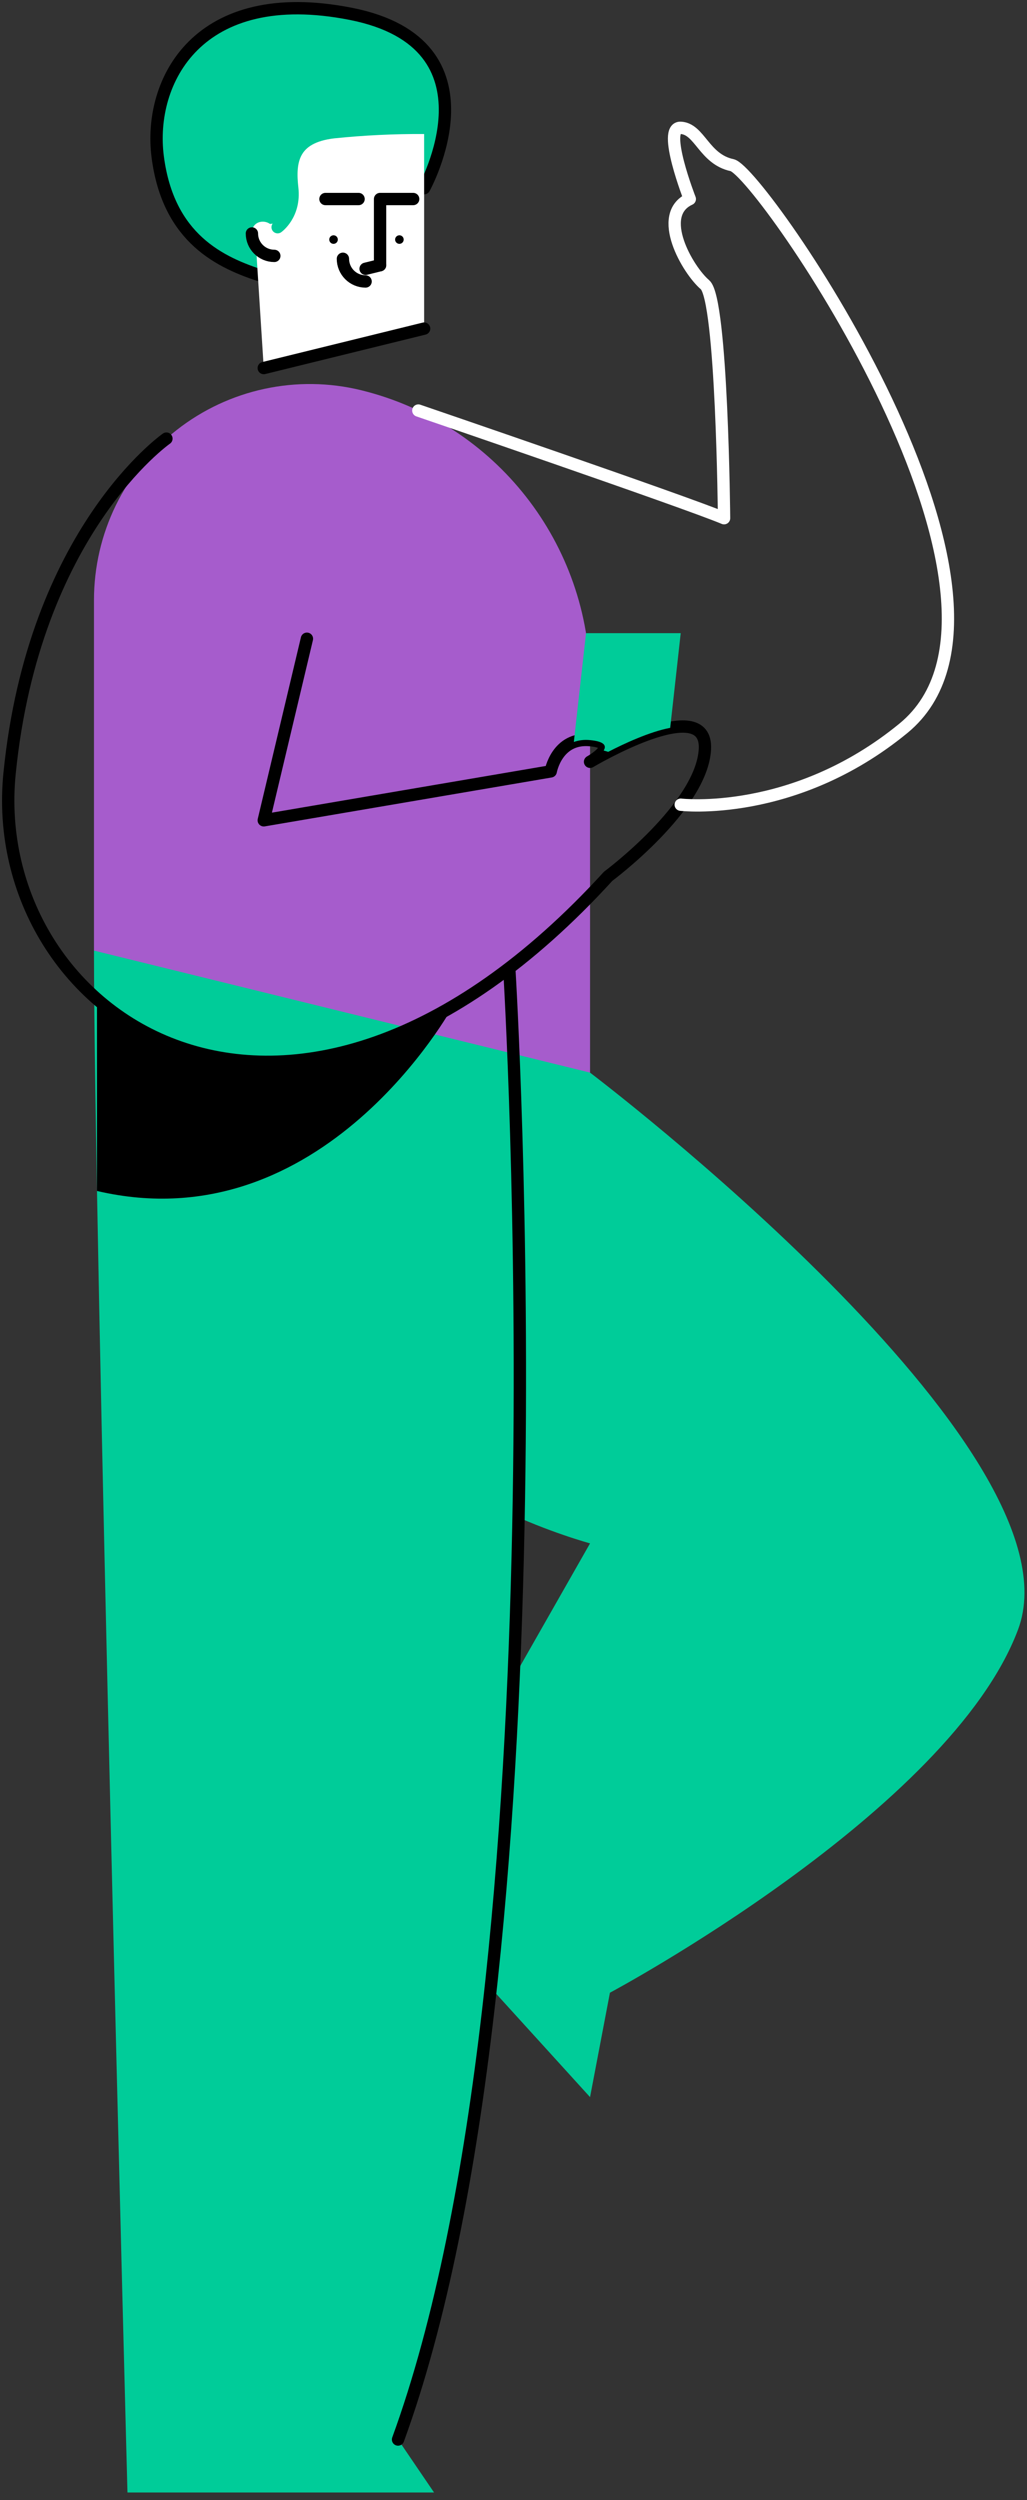
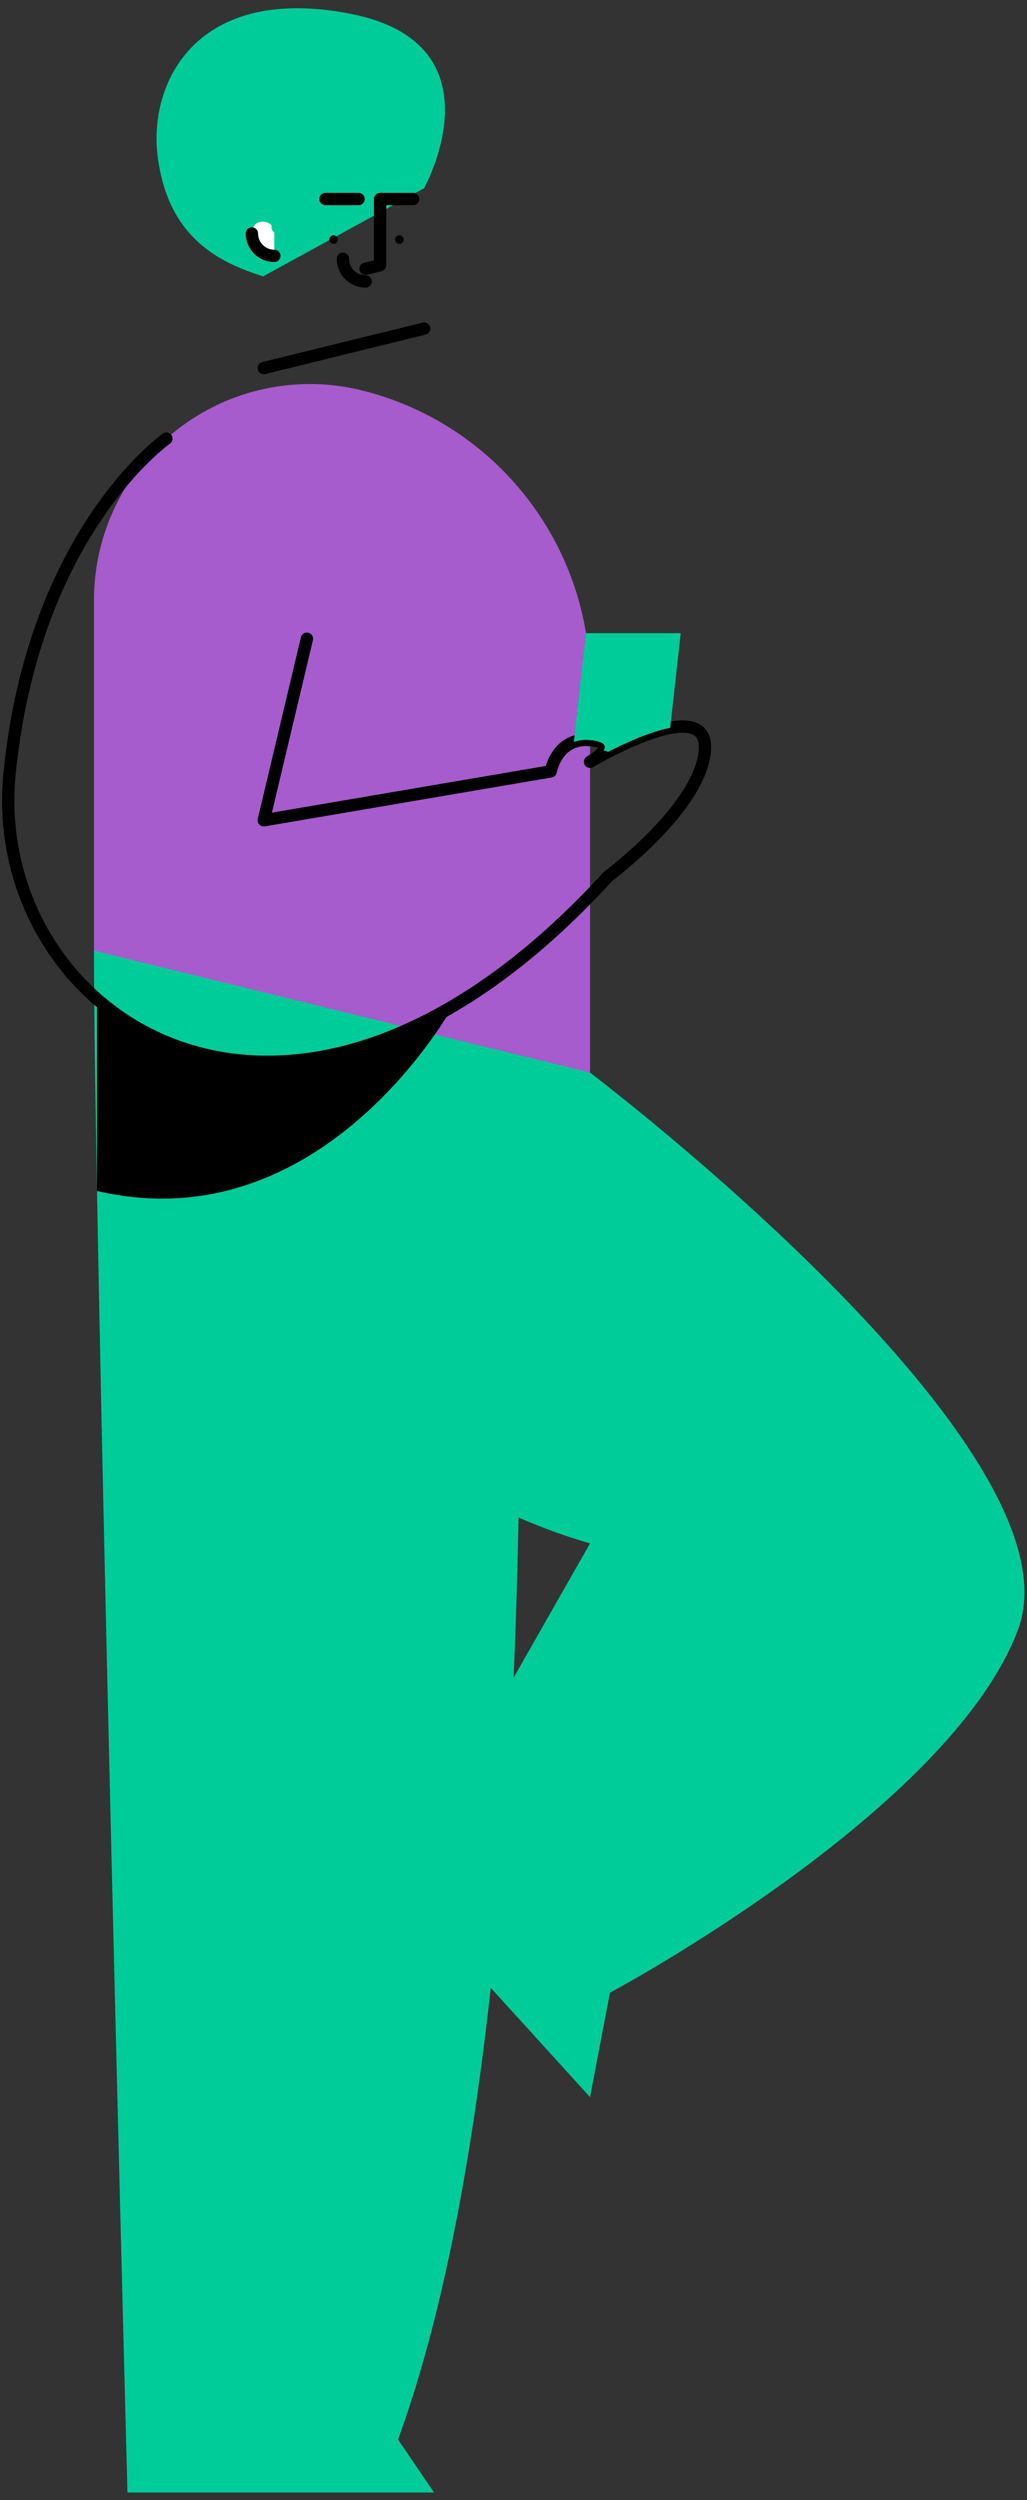
<svg xmlns="http://www.w3.org/2000/svg" width="125" height="304" viewBox="0 0 125 304" fill="none">
  <rect x="0" y="0" width="125" height="304" fill="#333333" stroke="none" />
  <path fill-rule="evenodd" clip-rule="evenodd" d="M51.622 22.885C51.622 22.885 61.343 5.366 42.707 1.686C24.071 -1.993 18.009 9.889 19.196 19.073C20.484 29.035 26.825 31.951 32.025 33.607" fill="#00CC99" />
-   <path d="M51.622 22.885C51.622 22.885 61.343 5.366 42.707 1.686C24.071 -1.993 18.009 9.889 19.196 19.073C20.484 29.035 26.825 31.951 32.025 33.607" stroke="black" stroke-width="1.5" stroke-linecap="round" stroke-linejoin="round" />
  <path d="M71.817 130.433C71.817 130.433 132.188 176.085 123.91 198.161C115.631 220.238 74.237 242.315 74.237 242.315L71.817 255.009L48.231 229.069L71.817 187.675C71.817 187.675 51.476 182.156 48.231 172.221C44.986 162.287 37.356 116.83 37.356 116.83" fill="#00CC99" />
  <path d="M61.999 118.006C61.999 118.006 69.427 239.245 48.447 296.647L52.829 303.086H15.514C15.514 303.086 11.438 148.877 11.438 115.593L61.999 118.006Z" fill="#00CC99" />
-   <path d="M51.622 24.202V39.958L32.103 44.756L31 27.5L34.5 27L37 16.5L51.622 15.5V24.202Z" fill="white" />
  <path d="M40.596 29.653C40.884 29.653 41.118 29.42 41.118 29.131C41.118 28.843 40.884 28.61 40.596 28.61C40.308 28.61 40.074 28.843 40.074 29.131C40.074 29.42 40.308 29.653 40.596 29.653Z" fill="black" />
  <path d="M48.612 29.653C48.9 29.653 49.134 29.42 49.134 29.131C49.134 28.843 48.9 28.61 48.612 28.61C48.324 28.61 48.09 28.843 48.09 29.131C48.09 29.42 48.324 29.653 48.612 29.653Z" fill="black" />
  <path d="M46.26 32.245V24.202H50.289" stroke="black" stroke-width="1.5" stroke-linecap="round" stroke-linejoin="round" />
  <path d="M39.613 24.202H43.642" stroke="black" stroke-width="1.5" stroke-linecap="round" stroke-linejoin="round" />
  <path d="M33.389 28.323V31.116C31.883 31.116 30.661 29.895 30.661 28.388C30.661 28.304 30.665 28.222 30.672 28.14C30.825 26.446 33.389 26.622 33.389 28.323Z" fill="white" />
  <path d="M33.389 31.116C31.883 31.116 30.661 29.895 30.661 28.388" stroke="black" stroke-width="1.5" stroke-linecap="round" stroke-linejoin="round" />
  <path d="M44.498 34.227C43.766 34.227 43.064 33.937 42.546 33.419C42.028 32.901 41.737 32.199 41.737 31.467" stroke="black" stroke-width="1.5" stroke-linecap="round" stroke-linejoin="round" />
  <path d="M51.622 39.958L32.103 44.755" stroke="black" stroke-width="1.5" stroke-linecap="round" stroke-linejoin="round" />
  <path d="M46.26 32.251L44.498 32.684" stroke="black" stroke-width="1.5" stroke-linecap="round" stroke-linejoin="round" />
  <path d="M33.791 27.628C33.791 27.628 35.938 26.115 35.57 22.885C35.202 19.655 35.565 16.673 40.596 16.079C44.259 15.703 47.94 15.525 51.622 15.546" stroke="#00CC99" stroke-width="1.5" stroke-linecap="round" stroke-linejoin="round" />
  <path d="M11.438 72.97V115.593L71.818 130.433V82.963C71.818 66.132 60.327 51.474 43.981 47.457H43.981C36.142 45.53 27.853 47.314 21.501 52.294C15.148 57.274 11.438 64.898 11.438 72.97V72.97Z" fill="#A65CCC" />
-   <path d="M61.999 118.006C61.999 118.006 69.427 239.245 48.447 296.647" stroke="black" stroke-width="1.5" stroke-linecap="round" stroke-linejoin="round" />
  <path d="M20.255 53.336C20.255 53.336 4.109 64.608 1.165 94.045C-1.778 123.482 35.018 149.24 74.022 106.556C74.022 106.556 85.429 98.093 85.797 91.101C86.165 84.11 71.818 92.633 71.818 92.633C71.818 92.633 75.868 90.365 71.818 89.998C67.767 89.63 67.031 93.8 67.031 93.8L32.103 99.749L37.356 77.671" stroke="black" stroke-width="1.5" stroke-linecap="round" stroke-linejoin="round" />
  <path d="M11.806 121.489V144.821C39.373 151.258 55.131 122.346 55.131 122.346C37.479 132.734 21.709 130.153 11.806 121.489Z" fill="black" />
  <path d="M71.817 89.998C73.636 90.163 73.82 90.711 73.472 91.264L74.027 91.424C76.046 90.383 79.085 88.977 81.571 88.507L82.853 76.995H71.328L69.844 90.223C70.477 90.002 71.151 89.925 71.817 89.998Z" fill="#00CC99" />
-   <path d="M50.917 49.923C50.917 49.923 83.467 61.051 88.128 63.014C88.128 63.014 87.896 36.4 85.804 34.62C83.712 32.841 79.787 26.112 83.957 24.202C83.957 24.202 80.523 15.42 82.853 15.544C85.184 15.669 85.674 19.349 89.109 20.084C92.543 20.82 128.849 73.071 109.96 88.559C96.632 99.487 82.853 97.851 82.853 97.851" stroke="white" stroke-width="1.5" stroke-linecap="round" stroke-linejoin="round" />
</svg>